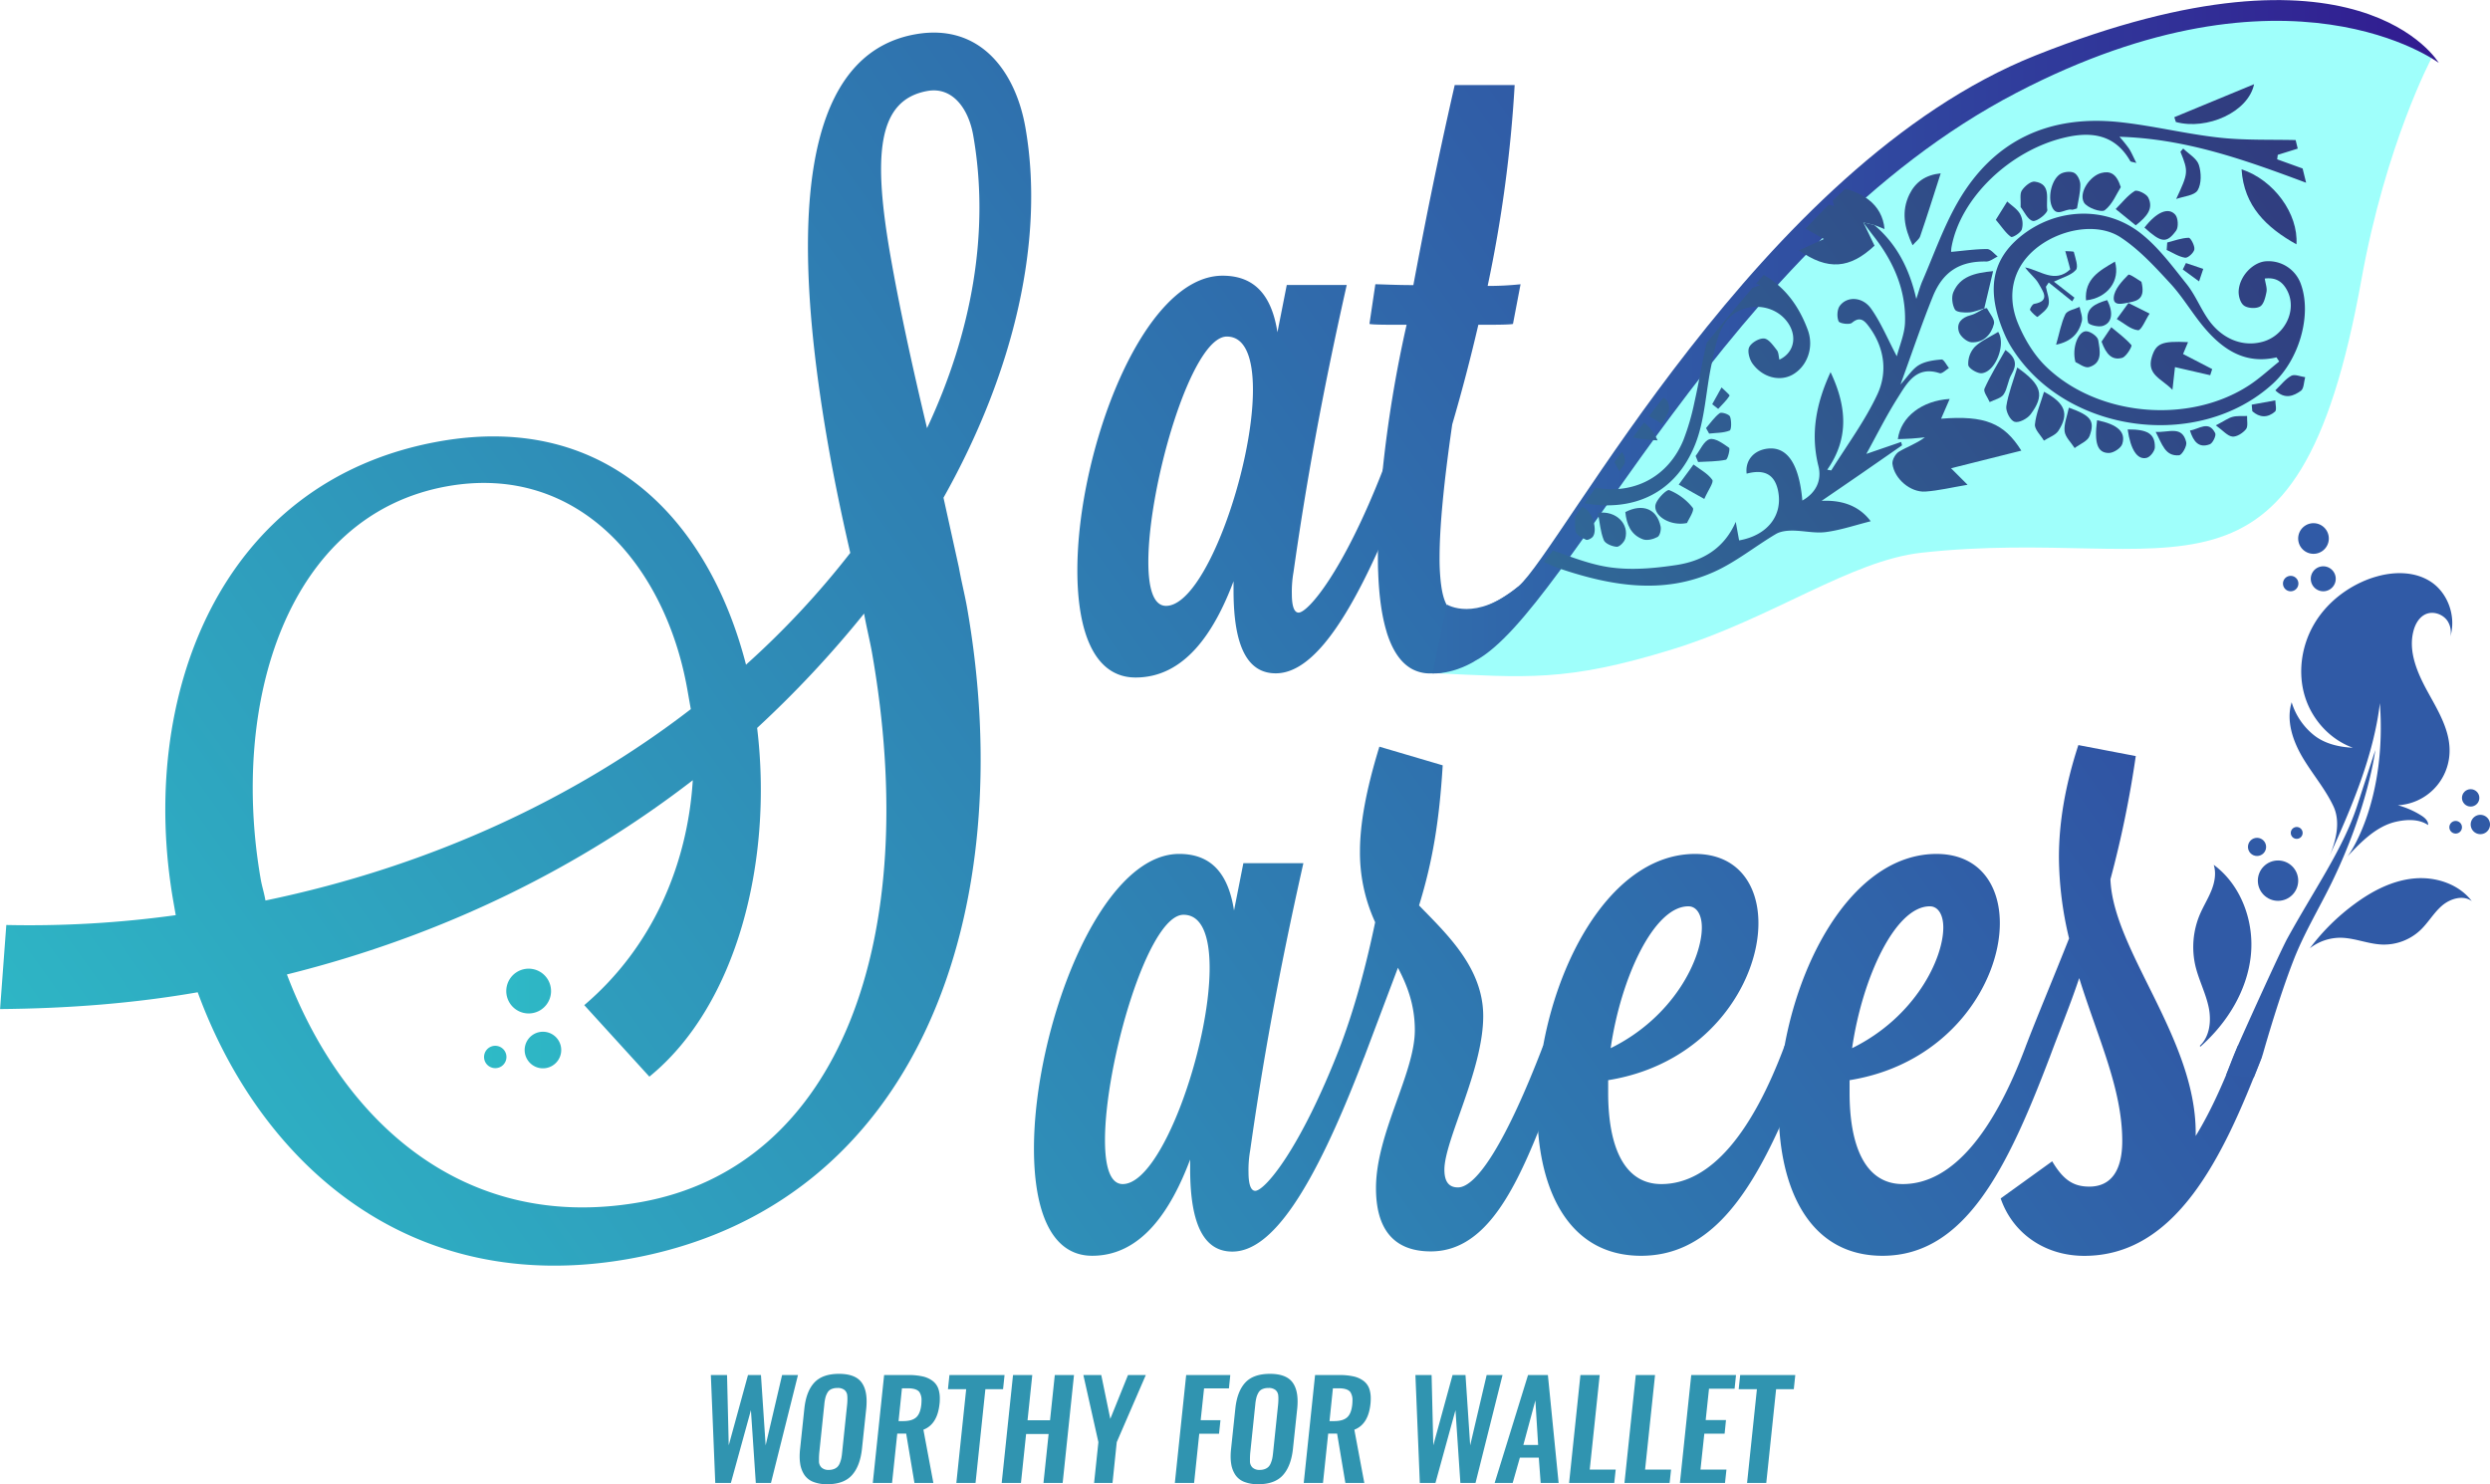
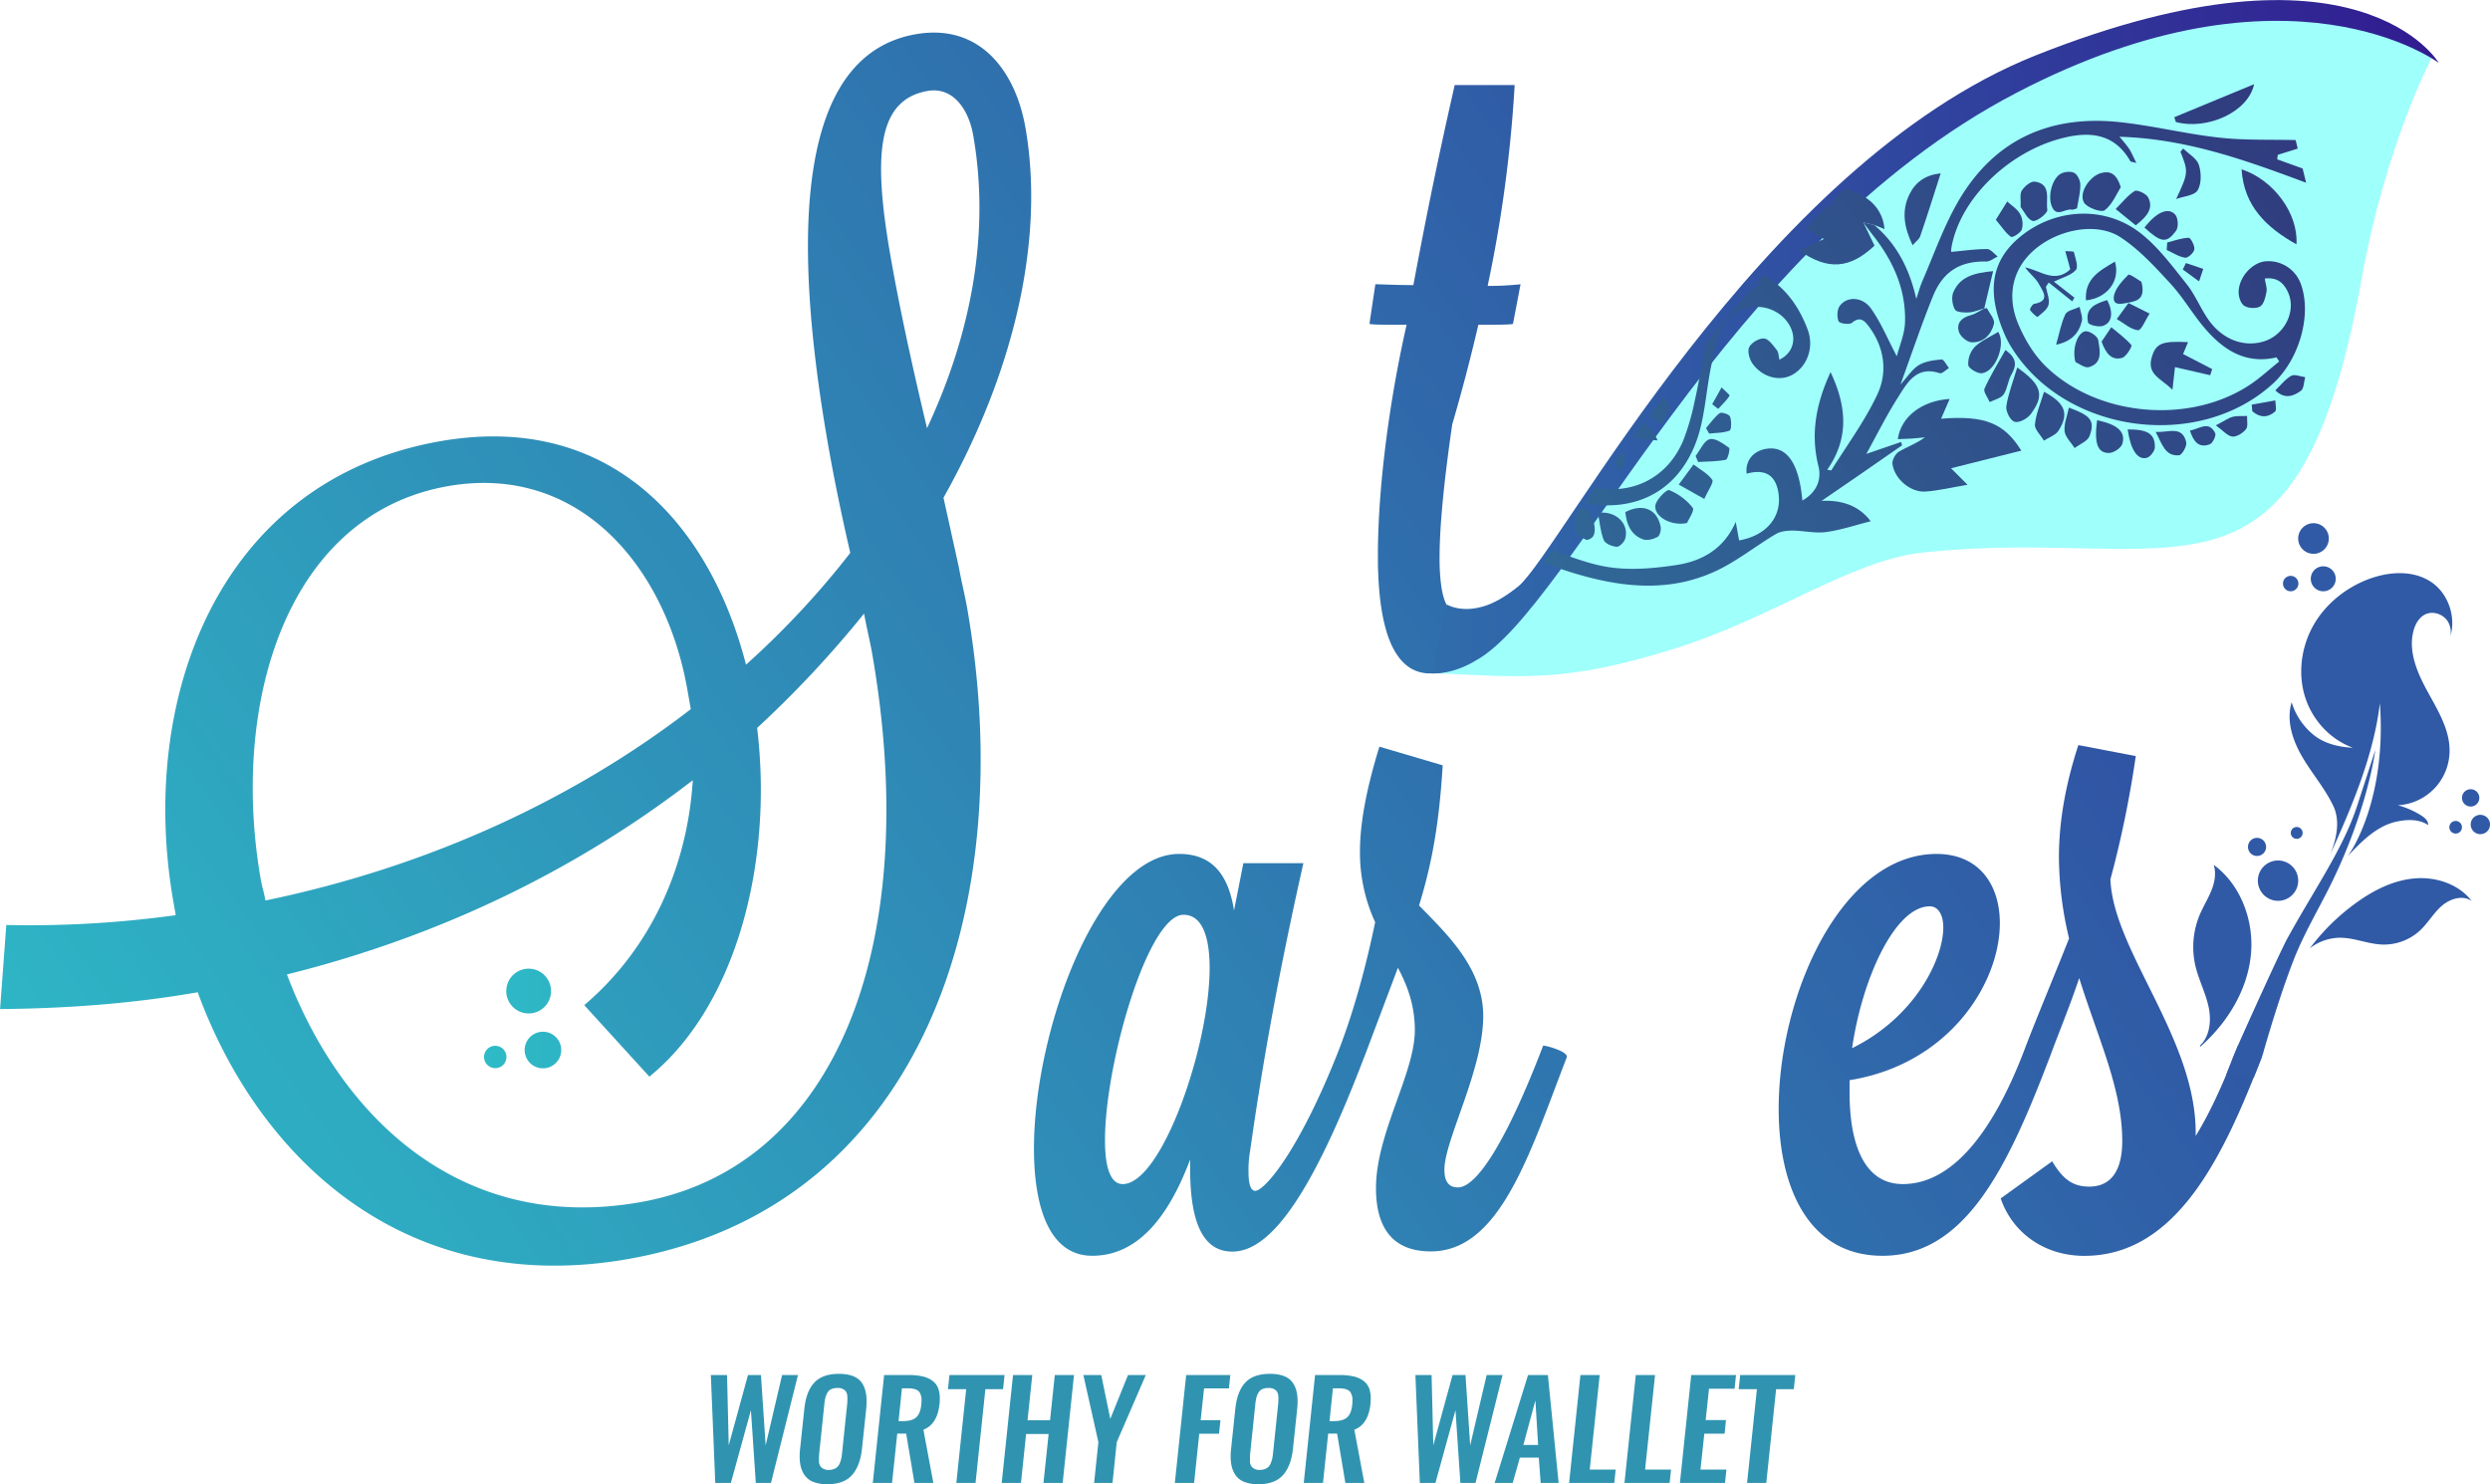
<svg xmlns="http://www.w3.org/2000/svg" xmlns:xlink="http://www.w3.org/1999/xlink" viewBox="0 0 1334.66 795.57">
  <defs>
    <style>.a{fill:none;}.b{fill:#9ffffb;}.c{fill:url(#a);}.d{fill:url(#b);}.e{fill:url(#c);}.f{fill:url(#d);}.g{fill:url(#e);}.h{fill:url(#f);}.i{clip-path:url(#g);}.j{fill:url(#h);}.k{fill:url(#i);}.l{fill:url(#j);}.m{fill:url(#k);}.n{fill:url(#l);}.o{fill:url(#m);}.p{fill:url(#n);}.q{fill:url(#o);}.r{fill:url(#p);}.s{fill:url(#q);}.t{fill:url(#r);}.u{fill:url(#s);}.v{fill:url(#t);}.w{fill:url(#u);}.x{fill:url(#v);}.y{fill:url(#w);}.z{fill:url(#x);}.aa{fill:url(#y);}.ab{fill:url(#z);}.ac{fill:url(#aa);}.ad{fill:url(#ab);}.ae{fill:url(#ac);}.af{fill:url(#ad);}.ag{fill:url(#ae);}.ah{fill:url(#af);}.ai{fill:url(#ag);}.aj{fill:url(#ah);}.ak{fill:url(#ai);}.al{fill:url(#aj);}.am{fill:url(#ak);}.an{fill:url(#al);}.ao{fill:url(#am);}.ap{fill:url(#an);}.aq{fill:url(#ao);}.ar{fill:url(#ap);}.as{fill:url(#aq);}.at{fill:url(#ar);}.au{fill:url(#as);}.av{fill:url(#at);}.aw{fill:url(#au);}.ax{fill:url(#av);}.ay{fill:url(#aw);}.az{fill:url(#ax);}.ba{fill:url(#ay);}.bb{fill:url(#az);}.bc{fill:url(#ba);}.bd{fill:url(#bb);}.be{fill:url(#bc);}.bf{fill:url(#bd);}.bg{fill:url(#be);}.bh{fill:url(#bf);}.bi{fill:url(#bg);}.bj{fill:url(#bh);}.bk{fill:url(#bi);}.bl{fill:url(#bj);}.bm{fill:url(#bk);}.bn{fill:url(#bl);}.bo{fill:url(#bm);}.bp{fill:url(#bn);}.bq{fill:url(#bo);}.br{fill:url(#bp);}.bs{fill:url(#bq);}.bt{fill:url(#br);}.bu{fill:url(#bs);}.bv{fill:url(#bt);}.bw{fill:url(#bu);}.bx{fill:url(#bv);}.by{fill:url(#bw);}.bz{fill:url(#bx);}.ca{fill:url(#by);}.cb{fill:url(#bz);}.cc{fill:url(#ca);}.cd{fill:url(#cb);}.ce{fill:url(#cc);}.cf{fill:url(#cd);}.cg{fill:url(#ce);}.ch{fill:url(#cf);}.ci{fill:url(#cg);}.cj{fill:#305aa6;}.ck{fill:url(#ch);}.cl{fill:url(#ci);}.cm{fill:url(#cj);}.cn{fill:#3094b0;}</style>
    <linearGradient id="a" x1="1691.11" y1="204.68" x2="244.37" y2="1239.71" gradientUnits="userSpaceOnUse">
      <stop offset="0" stop-color="#31188f" />
      <stop offset="1" stop-color="#2ec1c9" />
    </linearGradient>
    <linearGradient id="b" x1="1728.81" y1="257.37" x2="282.06" y2="1292.4" xlink:href="#a" />
    <linearGradient id="c" x1="1742.09" y1="275.94" x2="295.34" y2="1310.97" xlink:href="#a" />
    <linearGradient id="d" x1="1582.85" y1="612.29" x2="1583.32" y2="612.29" gradientUnits="userSpaceOnUse">
      <stop offset="0" stop-color="#af9b64" />
      <stop offset="0.58" stop-color="#dec891" />
      <stop offset="1" stop-color="#a5935c" />
    </linearGradient>
    <linearGradient id="e" x1="1614.28" y1="734.48" x2="505.17" y2="734.48" xlink:href="#a" />
    <linearGradient id="f" x1="1076.58" y1="887.04" x2="1076.58" y2="887.04" xlink:href="#d" />
    <clipPath id="g" transform="translate(-290.55 -554)">
      <path class="a" d="M1578.82,591.43s-42,28.5-34.06,100.13c13,117.2-86.87,143.26-218.1,157.86-76.21,8.48-217,61.76-268.09,60.66l21.73-24.85s34.78-21.92,44.2-38.73S1252,666,1311.45,629.43s158.68-82.58,210.12-63.58S1578.82,591.43,1578.82,591.43Z" />
    </clipPath>
    <linearGradient id="h" x1="1793.19" y1="394.27" x2="393.51" y2="1395.63" gradientUnits="userSpaceOnUse">
      <stop offset="0" stop-color="#31186b" />
      <stop offset="1" stop-color="#2ec1c9" />
    </linearGradient>
    <linearGradient id="i" x1="1827.9" y1="443.86" x2="429.49" y2="1444.31" xlink:href="#h" />
    <linearGradient id="j" x1="1755.7" y1="340.98" x2="355.33" y2="1342.83" xlink:href="#h" />
    <linearGradient id="k" x1="1825.78" y1="441.32" x2="427.48" y2="1441.69" xlink:href="#h" />
    <linearGradient id="l" x1="1749.36" y1="334.27" x2="352.26" y2="1333.78" xlink:href="#h" />
    <linearGradient id="m" x1="1824.03" y1="437.88" x2="425.04" y2="1438.75" xlink:href="#h" />
    <linearGradient id="n" x1="1763.48" y1="349.33" x2="359.31" y2="1353.91" xlink:href="#h" />
    <linearGradient id="o" x1="1789.1" y1="388.39" x2="389.64" y2="1389.59" xlink:href="#h" />
    <linearGradient id="p" x1="1793.41" y1="393.34" x2="391.98" y2="1395.96" xlink:href="#h" />
    <linearGradient id="q" x1="1827.28" y1="440.47" x2="424.92" y2="1443.75" xlink:href="#h" />
    <linearGradient id="r" x1="1727.52" y1="303.24" x2="329.34" y2="1303.53" xlink:href="#h" />
    <linearGradient id="s" x1="1757.26" y1="342.62" x2="356.42" y2="1344.81" xlink:href="#h" />
    <linearGradient id="t" x1="1790.45" y1="389.68" x2="389.75" y2="1391.77" xlink:href="#h" />
    <linearGradient id="u" x1="1837.44" y1="454.65" x2="434.85" y2="1458.09" xlink:href="#h" />
    <linearGradient id="v" x1="1791.97" y1="394.59" x2="394.36" y2="1394.48" xlink:href="#h" />
    <linearGradient id="w" x1="1784.81" y1="380.74" x2="382.42" y2="1384.05" xlink:href="#h" />
    <linearGradient id="x" x1="1722.98" y1="296.38" x2="324.35" y2="1296.99" xlink:href="#h" />
    <linearGradient id="y" x1="1819.4" y1="428.57" x2="415.93" y2="1432.65" xlink:href="#h" />
    <linearGradient id="z" x1="1811.22" y1="418.08" x2="409.3" y2="1421.05" xlink:href="#h" />
    <linearGradient id="aa" x1="1781.18" y1="375.39" x2="378.47" y2="1378.92" xlink:href="#h" />
    <linearGradient id="ab" x1="1791.04" y1="391.12" x2="391.08" y2="1392.68" xlink:href="#h" />
    <linearGradient id="ac" x1="1802.13" y1="405.61" x2="400.7" y2="1408.22" xlink:href="#h" />
    <linearGradient id="ad" x1="1731.04" y1="310.88" x2="335.57" y2="1309.23" xlink:href="#h" />
    <linearGradient id="ae" x1="1738.33" y1="319.49" x2="341.1" y2="1319.1" xlink:href="#h" />
    <linearGradient id="af" x1="1800.17" y1="404.35" x2="401.23" y2="1405.18" xlink:href="#h" />
    <linearGradient id="ag" x1="1844.84" y1="466" x2="443.59" y2="1468.49" xlink:href="#h" />
    <linearGradient id="ah" x1="1747.26" y1="330.31" x2="348.21" y2="1331.22" xlink:href="#h" />
    <linearGradient id="ai" x1="1801.49" y1="404.01" x2="398.31" y2="1407.88" xlink:href="#h" />
    <linearGradient id="aj" x1="1789.59" y1="391.25" x2="392.09" y2="1391.05" xlink:href="#h" />
    <linearGradient id="ak" x1="1721.39" y1="292.38" x2="320.84" y2="1294.37" xlink:href="#h" />
    <linearGradient id="al" x1="1787.05" y1="384.01" x2="385.52" y2="1386.7" xlink:href="#h" />
    <linearGradient id="am" x1="1852.78" y1="477.55" x2="452.05" y2="1479.66" xlink:href="#h" />
    <linearGradient id="an" x1="1809.89" y1="417.99" x2="410.85" y2="1418.89" xlink:href="#h" />
    <linearGradient id="ao" x1="1721.57" y1="289.97" x2="317.99" y2="1294.12" xlink:href="#h" />
    <linearGradient id="ap" x1="1780.27" y1="376.66" x2="381.73" y2="1377.21" xlink:href="#h" />
    <linearGradient id="aq" x1="1785.57" y1="383.96" x2="386.26" y2="1385.05" xlink:href="#h" />
    <linearGradient id="ar" x1="1860.62" y1="488.26" x2="459.36" y2="1490.75" xlink:href="#h" />
    <linearGradient id="as" x1="1780.8" y1="373.95" x2="378" y2="1377.54" xlink:href="#h" />
    <linearGradient id="at" x1="1721.5" y1="289.96" x2="317.97" y2="1294.07" xlink:href="#h" />
    <linearGradient id="au" x1="1865.71" y1="496.09" x2="465.48" y2="1497.84" xlink:href="#h" />
    <linearGradient id="av" x1="1722.57" y1="292.79" x2="320.53" y2="1295.84" xlink:href="#h" />
    <linearGradient id="aw" x1="1872.7" y1="506.92" x2="474.21" y2="1507.43" xlink:href="#h" />
    <linearGradient id="ax" x1="1743.03" y1="325.99" x2="346.45" y2="1325.14" xlink:href="#h" />
    <linearGradient id="ay" x1="1873.43" y1="507.46" x2="474.18" y2="1508.51" xlink:href="#h" />
    <linearGradient id="az" x1="1729.39" y1="305.55" x2="331.17" y2="1305.87" xlink:href="#h" />
    <linearGradient id="ba" x1="1780.59" y1="375.55" x2="379.7" y2="1377.77" xlink:href="#h" />
    <linearGradient id="bb" x1="1818.35" y1="429.85" x2="419.19" y2="1430.84" xlink:href="#h" />
    <linearGradient id="bc" x1="1869.8" y1="502.25" x2="470.23" y2="1503.53" xlink:href="#h" />
    <linearGradient id="bd" x1="1725.43" y1="298.05" x2="324.83" y2="1300.06" xlink:href="#h" />
    <linearGradient id="be" x1="1873.85" y1="508" x2="474.45" y2="1509.16" xlink:href="#h" />
    <linearGradient id="bf" x1="1736.81" y1="314.27" x2="336.44" y2="1316.13" xlink:href="#h" />
    <linearGradient id="bg" x1="1826.06" y1="442.14" x2="429.45" y2="1441.3" xlink:href="#h" />
    <linearGradient id="bh" x1="1773.25" y1="366.21" x2="373.53" y2="1367.59" xlink:href="#h" />
    <linearGradient id="bi" x1="1846.84" y1="471.45" x2="449.91" y2="1470.85" xlink:href="#h" />
    <linearGradient id="bj" x1="1804.7" y1="408.78" x2="402.42" y2="1411.99" xlink:href="#h" />
    <linearGradient id="bk" x1="1827.9" y1="441.82" x2="426.17" y2="1444.64" xlink:href="#h" />
    <linearGradient id="bl" x1="1820.14" y1="431.63" x2="419.58" y2="1433.63" xlink:href="#h" />
    <linearGradient id="bm" x1="1830.55" y1="447.68" x2="432.18" y2="1448.11" xlink:href="#h" />
    <linearGradient id="bn" x1="1813.8" y1="421.65" x2="411.53" y2="1424.86" xlink:href="#h" />
    <linearGradient id="bo" x1="1826.83" y1="442.81" x2="429.2" y2="1442.71" xlink:href="#h" />
    <linearGradient id="bp" x1="1818.88" y1="428.42" x2="416.08" y2="1432.02" xlink:href="#h" />
    <linearGradient id="bq" x1="1821.61" y1="432.82" x2="419.64" y2="1435.82" xlink:href="#h" />
    <linearGradient id="br" x1="1744.95" y1="325.79" x2="344.63" y2="1327.61" xlink:href="#h" />
    <linearGradient id="bs" x1="1745.92" y1="326.29" x2="344.65" y2="1328.79" xlink:href="#h" />
    <linearGradient id="bt" x1="1764.39" y1="354.4" x2="365.43" y2="1355.25" xlink:href="#h" />
    <linearGradient id="bu" x1="1764.31" y1="357.9" x2="369.29" y2="1355.93" xlink:href="#h" />
    <linearGradient id="bv" x1="1748.63" y1="331.75" x2="349.17" y2="1332.95" xlink:href="#h" />
    <linearGradient id="bw" x1="1756.35" y1="343.47" x2="357.83" y2="1344" xlink:href="#h" />
    <linearGradient id="bx" x1="1748.48" y1="337.45" x2="355.4" y2="1334.08" xlink:href="#h" />
    <linearGradient id="by" x1="1756.6" y1="342.93" x2="357.06" y2="1344.19" xlink:href="#h" />
    <linearGradient id="bz" x1="1764.29" y1="351.21" x2="362" y2="1354.44" xlink:href="#h" />
    <linearGradient id="ca" x1="1772.54" y1="359.46" x2="366.56" y2="1365.33" xlink:href="#h" />
    <linearGradient id="cb" x1="1753.63" y1="344.93" x2="360.59" y2="1341.54" xlink:href="#h" />
    <linearGradient id="cc" x1="1854.7" y1="460.62" x2="407.95" y2="1495.65" xlink:href="#a" />
    <linearGradient id="cd" x1="1879.77" y1="495.67" x2="433.03" y2="1530.7" xlink:href="#a" />
    <linearGradient id="ce" x1="1939.84" y1="579.63" x2="493.1" y2="1614.66" xlink:href="#a" />
    <linearGradient id="cf" x1="1983.66" y1="640.87" x2="536.91" y2="1675.91" xlink:href="#a" />
    <linearGradient id="cg" x1="2004.26" y1="669.67" x2="557.51" y2="1704.7" xlink:href="#a" />
    <linearGradient id="ch" x1="1614.28" y1="1085.23" x2="505.17" y2="1085.23" xlink:href="#a" />
    <linearGradient id="ci" x1="1614.28" y1="1120.52" x2="505.17" y2="1120.52" xlink:href="#a" />
    <linearGradient id="cj" x1="1614.28" y1="1116.81" x2="505.17" y2="1116.81" xlink:href="#a" />
  </defs>
  <title>SAT-CYAN</title>
  <path class="b" d="M1593.83,585.25s-24.39,45.76-37.54,118.62c-34.53,191.43-99.76,131.4-235.72,146.39-38.14,4.2-80.11,35.25-133.63,51.8-57.27,17.71-78.83,15-128.37,12.74l22.52-25.52s36-22.52,45.79-39.79,132.13-185.42,193.69-223,164.41-84.83,217.71-65.31S1593.83,585.25,1593.83,585.25Z" transform="translate(-290.55 -554)" />
  <path class="c" d="M804.53,858.19l-8.26-37.4c38.58-68.7,54.26-139.58,43.89-198.55-5.19-29.49-23.92-56-58.87-49.88-48.6,8.55-73.5,68.66-46.7,221q4.6,26.22,11.72,57a459.77,459.77,0,0,1-55.89,59.93c-19.55-75.94-73.4-135.71-164-119.77-119,20.94-162,138.27-142.91,246.93.38,2.19.86,4.91,1.24,7.1a571.36,571.36,0,0,1-90.82,5.27l-3.34,45.06c37.09-.33,72.07-3.1,105.93-9,33.54,91.48,113.21,163.6,230.61,143,156.71-27.56,210.25-187.28,181.73-349.46C807.57,872.28,805.78,865.28,804.53,858.19ZM430.4,1025.87c-16.72-95,13.92-196.1,100.19-211.27,69.9-12.29,116.7,42.53,128.41,109.15.67,3.82,1.25,7.09,1.83,10.37-61.47,47.4-138.9,84.1-228,102.57C432.19,1032.87,431,1029.15,430.4,1025.87Zm203.16,172.56c-95,16.71-159.82-44.51-189.22-122.1,85.22-21.18,158.08-58.2,217.55-104.12-2.78,45-21.44,89.34-58.17,120.57l34.9,38.33c46.78-38.06,66.41-115.26,57.76-186.92a572.62,572.62,0,0,0,57.33-61.31c1.24,7.1,3,14.1,4.19,20.66C785,1057.52,740.59,1179.61,633.56,1198.43ZM768.05,692.34c-9.61-54.6-7.59-84.79,19.7-89.59,13.11-2.31,21.87,9.09,24.46,23.84,9,51.33-.61,105.38-24.76,156.91Q774.67,730,768.05,692.34Z" transform="translate(-290.55 -554)" />
-   <path class="d" d="M1032.31,804.54c-.21.53-.41,1.07-.62,1.6-21.45,54.93-40.15,76.23-45.08,76.23-2.27,0-3.62-3.16-3.62-10a60.3,60.3,0,0,1,.9-11.76c6.34-44.81,14.94-93.68,28.52-153.86H980.27l-5,25.34c-3.17-20.36-12.67-30.31-29.42-30.31-43,0-77.83,94.11-77.83,157.92,0,33,9.05,57.46,31.22,57.46,26.25,0,42.09-24,52.5-51.58v5c0,31.22,8.15,44.34,22.62,44.34,16.68,0,34.24-20.34,54.76-65.7q7.63-16.85,15.84-38.37C1045,808.17,1035,804.54,1032.31,804.54ZM915.56,878.76c-6.78,0-9.49-9.51-9.49-23.54,0-41.18,23.07-120.82,42.07-120.82,10,0,14,11.77,14,28.51C962.17,805,936.38,878.76,915.56,878.76Z" transform="translate(-290.55 -554)" />
  <path class="e" d="M1074.55,881a7,7,0,0,1-3.33.94c-4.15,0-7-5-8.23-14.57-.08-.49-.11-.79-.11-.79a113.44,113.44,0,0,1-.71-13.6c0-16.74,2.27-40.28,6.79-71.5,5.43-18.55,10-36.2,14-53.39,8.14,0,16.74,0,18.56-.46l4.06-21.26a167.15,167.15,0,0,1-17.64.9,716.4,716.4,0,0,0,14.48-107.69h-32.13c-10.41,45.7-16.29,76-22.17,107.24-9.51,0-17.2-.45-20.37-.45l-3.17,21.26c1.82.46,9.51.46,19.92.46a664.06,664.06,0,0,0-12.84,78.07c-1.6,15.66-2.43,30.23-2.54,43.11,0,1,0,1.88,0,2.8,0,2.93,0,5.78.14,8.54.44,12.64,1.9,23.48,4.54,32.08l0,.1c3,9.67,7.47,16.49,13.65,19.84a20.1,20.1,0,0,0,9.69,2.34c20,0,32.84-14.58,47.4-46.58C1090.2,879.42,1080.74,882.06,1074.55,881Z" transform="translate(-290.55 -554)" />
  <path class="f" d="M1583.32,612.28l-.47,0Z" transform="translate(-290.55 -554)" />
  <path class="g" d="M1058.38,915c12.57.14,23.06-6.89,23.06-6.89,50.92-27.38,133.42-222.91,290-304.4,146.21-76.12,226.31-16,226.31-16s-42.75-73-216.12-4c-147.76,58.87-254.2,265.2-277.22,284.58s-38.29,9.75-38.29,9.75" transform="translate(-290.55 -554)" />
  <path class="h" d="M1076.58,887" transform="translate(-290.55 -554)" />
  <g class="i">
    <path class="j" d="M1295.15,674.61c12.19,10.26,18.89,23.6,22.55,39.61,1.12-3.31,2-6.72,3.41-9.91,6-13.88,11.09-28.34,18.52-41.42,19.26-33.89,49.39-47.5,87.32-43.4,17.78,1.92,35.3,6.31,53.08,8.27,13.54,1.5,27.31,1,41,1.32l1.12,4.58L1511.45,637l-.31,2.4,13.63,4.92,1.88,7.63c-31.93-11.89-63.91-23.58-100.05-24.64a78,78,0,0,1,5.06,6.26c1.34,2.07,2.29,4.39,4,7.79-2.12-.6-3-.58-3.26-1-7.94-13.88-20.13-16-34.34-12.81-29.8,6.63-56.82,32.52-61.51,59.07a15.52,15.52,0,0,0-.17,2.4c6.62-.6,12.94-1.52,19.26-1.52,1.91,0,3.81,2.57,5.71,4-2.07.94-4.16,2.72-6.22,2.68-13.77-.25-23,5.11-28.53,18.67-6.07,15-11.19,30.29-17.38,47.26,4-4.41,6.41-8.35,9.88-10.41s8-2.66,12.13-3c1.22-.09,2.66,3,4,4.58-1.67,1-3.73,3.16-5,2.76-12.59-4.13-17.47,5.3-22.53,13.27-6.13,9.66-11.25,20-16.78,30l18.64-6.41c.17.6.34,1.21.52,1.81q-11.13,7.72-22.24,15.43c-7.34,5.06-14.7,10.09-20.9,14.34,8.81-.43,19.22,1.39,26.32,10.93-8.25,2.07-16,4.73-24,5.79-5.86.79-12-.77-18-.78-3,0-6.36.38-8.83,1.84-11.16,6.62-21.46,15.05-33.18,20.3-27.3,12.25-55,7.48-82.12-1.57-7.21-2.41-13.89-6.43-20.81-9.71.26-1.2.51-2.4.77-3.61,2.62.22,5.37,0,7.82.73,12.63,3.88,24.94,9.62,37.83,11.59,11.77,1.8,24.29.69,36.19-1.09,13.78-2.07,25.6-8.51,32-23.16q.9,5,1.8,9.93c15.25-2.67,23.61-13.49,20.86-26.69-1.81-8.66-7.32-11.64-16.82-9.08-.88-7,3.72-12.5,11.16-13.41,10.54-1.28,17,8.11,18.7,27.83,7.47-4.23,10.47-11,8.63-18.4-4.38-17.48-1.23-33.69,6.49-50.44,8.51,18,10.19,35.22-1.79,52.31,1.31.19,2.1.45,2.21.29,8.4-13.49,18-26.39,24.69-40.72,5.59-12,3.78-25.23-4.64-36.44-2.22-2.95-4.64-5.59-9-1.88-1.35,1.15-6.68.35-7.15-.81-1-2.35-.83-6.29.62-8.27,3.86-5.27,12.23-5,16.82,1.54,5.27,7.47,8.83,16.16,13.75,25.49,1.49-5.81,4.19-11.92,4.4-18.11.58-17.49-6.18-32.65-16.77-46.22-1.92-2.45-3.76-5-5.65-7.44C1291.24,673.7,1293.19,674.15,1295.15,674.61Z" transform="translate(-290.55 -554)" />
    <path class="k" d="M1504.48,703.31c.41,2.76,1.33,5.1.92,7.18-.55,2.81-1.44,6.62-3.44,7.79-2.18,1.27-6.55,1-8.6-.47s-3.07-5.36-2.86-8.07c.58-7.78,7.48-14.91,14.16-15.65A18.45,18.45,0,0,1,1524,706.75c5.7,16.46-1.13,40.16-15.27,53-39.91,36.34-111.08,26.58-139.79-19.18a52.93,52.93,0,0,1-3.38-6.18c-10.51-23.48-8-40.38,7.73-53.4,18.81-15.53,45.71-17,64.92-1.77,9.38,7.44,16.81,17.56,24.4,27.06,4.51,5.65,7.28,12.68,11.4,18.69,7.45,10.85,18.88,15.29,29.68,12.12,11.49-3.37,18-16.52,13.1-26.79C1514.49,705.57,1511.05,702.5,1504.48,703.31Zm7.75,44.46-1.46-2.22c-16.41,3.84-28.35-3.85-38.32-15.47-6.61-7.7-11.75-16.74-18.62-24.18-8.21-8.9-16.66-18.16-26.65-24.7-12.92-8.44-33.77-4.2-46.46,6.94-11.1,9.74-14.83,24.05-8.42,39.42,3.44,8.24,8.42,16.56,14.73,22.73,27.69,27.05,77,31.33,109.21,10.13C1501.9,756.71,1506.92,752,1512.23,747.77Z" transform="translate(-290.55 -554)" />
    <path class="l" d="M1135.29,823.2c-25.52-15.53-32.18-43.06-17.94-74.17,18.9-41.3,65.94-64.22,107.26-52.32,17.71,5.1,28.69,17.28,34.92,34.12,3.48,9.42-.35,19.6-8.15,24-6.74,3.79-15.89,1.64-21.39-5.82-1.71-2.31-2.92-6.69-1.86-8.91,1.16-2.42,5.34-4.88,8-4.65,2.46.22,4.86,3.75,6.81,6.2,1,1.24.94,3.32,1.38,5.14,8.64-4.1,9.84-14,3.15-21.58-8.7-9.85-25.94-8.92-33,2.88-3.72,6.21-5,14.08-6.56,21.38-3.06,14.23-3.43,29.45-8.72,42.72-10.35,25.93-32.76,36.51-60,31.47-1.27-.24-2.57-.3-3.85-.44Zm98.77-116.26c-3.4-1.32-4.73-2-6.14-2.37-40.12-11-79.21,5.42-101.3,42.5a59.82,59.82,0,0,0-8.39,35.31c1.12,17,12,30.11,27.22,33,20.82,3.94,39.28-5.76,47.41-25.47a126.29,126.29,0,0,0,5.91-20.26c2.45-10.7,4.1-21.58,6.66-32.25C1208.94,722.79,1216.83,711.78,1234.06,706.94Z" transform="translate(-290.55 -554)" />
    <path class="m" d="M1374,795.55,1336.33,805l8.85,8.85c-8.52,1.43-15.51,3.14-22.57,3.64-8,.55-16.62-6.77-17.69-14.79-.28-2.07,1.59-5.45,3.46-6.58,4.37-2.63,9.33-4.26,13.92-7.7-2.32.22-4.63.49-7,.65s-4.88.21-7.49.32c1.59-12,13-20.66,27.79-21.55-1.55,3.57-3,6.93-4.61,10.6C1354.5,776.55,1364.82,780.84,1374,795.55Z" transform="translate(-290.55 -554)" />
    <path class="n" d="M1295.15,674.61c-2-.46-3.91-.91-5.85-1.38q3,6.21,6,12.45c-13.15,12.36-25,13.48-40.48,2.51l13.33-6.07c-4.29-2.37-8.14-4.87-12.27-6.68s-8.62-2.94-13.94-4.7c9.34-9.61,19.94-9.47,31.69-6.31l-2.69-10.93c18,2.19,28.53,10.11,29.74,23.28Z" transform="translate(-290.55 -554)" />
    <path class="o" d="M1492.05,644.76c17.2,5.63,30.51,23.81,29.41,40.2C1505.54,676.1,1493.28,664.52,1492.05,644.76Z" transform="translate(-290.55 -554)" />
    <path class="p" d="M1330.78,646.92c-3.77,11.74-7.24,22.79-11,33.75-.52,1.55-2.23,2.69-4.06,4.8-4.48-9.43-6.11-18.21-1.71-27.27C1317.28,651.54,1322.69,647.74,1330.78,646.92Z" transform="translate(-290.55 -554)" />
    <path class="q" d="M1456,616.82l42.75-17.68c-3.07,14.94-25.25,24.79-41.92,20.25Z" transform="translate(-290.55 -554)" />
    <path class="r" d="M1354.29,719.24c-2.74.79-5.45,2-8.23,2.22-2.62.16-6.78,0-7.65-1.52-1.45-2.53-2-6.79-.82-9.41,3.53-8.12,10.91-10.25,21.28-11.19-1.79,7.56-3.28,13.84-4.77,20.11Z" transform="translate(-290.55 -554)" />
    <path class="s" d="M1371.81,751c13.24,9.25,14.76,14.91,7.16,25.08-1.78,2.38-6.31,4.76-8.63,4s-4.79-5.67-4.39-8.33C1367,765,1369.56,758.54,1371.81,751Z" transform="translate(-290.55 -554)" />
    <path class="t" d="M1108.69,763.37c-5.12-5.31-10.12-9.52-13.75-14.71-1.59-2.28-.4-6.55-.48-9.91,3.32,0,7.31-1.28,9.85.13C1115.34,745,1115.87,748.41,1108.69,763.37Z" transform="translate(-290.55 -554)" />
    <path class="u" d="M1109.93,799.48c1,1.8,2,3.58,2.89,5.39,1.54,3,3,6,4.52,9-7.82,4.67-16.67,4.7-21.49-.38-1.79-1.89-3.59-5.17-3.16-7.37s3.52-4.28,5.88-5c3.62-1.16,7.62-1.14,11.46-1.62Z" transform="translate(-290.55 -554)" />
    <path class="v" d="M1427.31,654.31c-2.19,3.41-4.42,9.18-8.6,12.38-1.82,1.4-9.59-1.34-11.16-4.18-2.92-5.25,3.21-14.2,9.27-15.77C1421.61,645.49,1425,647,1427.31,654.31Z" transform="translate(-290.55 -554)" />
    <path class="w" d="M1386.17,764c11.45,6.15,13.53,11.83,7.74,20.86-1.57,2.45-5.15,3.58-7.81,5.32-1.71-2.91-5.08-6-4.81-8.7C1381.87,775.71,1384.34,770.11,1386.17,764Z" transform="translate(-290.55 -554)" />
    <path class="x" d="M1194.82,834.33c-8.54,1.83-17.45-3.38-17-9.15.22-3.16,6.09-9,7.45-8.46a30.78,30.78,0,0,1,12.62,9.49C1198.91,827.58,1195.56,832.49,1194.82,834.33Z" transform="translate(-290.55 -554)" />
    <path class="y" d="M1403.83,665.72c-1.31.33-2.11.8-2.79.66-3.56-.76-8.18,4.5-10.72-1.78-2.28-5.63.23-15.12,5-17.57,2-1,5.32-1.33,7.11-.31s3.18,4.12,3.19,6.31C1405.68,657.11,1404.55,661.2,1403.83,665.72Z" transform="translate(-290.55 -554)" />
    <path class="z" d="M1115.39,746.1c-4.47-5.21-8.89-9.47-12.07-14.52-1.13-1.79-.18-6.89,1.45-8,1.85-1.22,6.09-.49,8.3.94C1121.34,729.9,1122.1,735.84,1115.39,746.1Z" transform="translate(-290.55 -554)" />
    <path class="aa" d="M1365.5,741.59c5.85,4.25,6.18,8,3.28,13-2,3.32-2.15,7.74-4.29,10.86-1.43,2.09-4.9,2.76-7.46,4.07-1-2.44-3.53-5.56-2.79-7.19C1357.38,755.31,1361.48,748.77,1365.5,741.59Z" transform="translate(-290.55 -554)" />
    <path class="ab" d="M1361.58,731.91c4.19,6.28-1.11,21.1-8.66,22.14-2.36.32-7.14-2.55-7.36-4.39A13.13,13.13,0,0,1,1349,740C1352.34,736.7,1357,734.73,1361.58,731.91Z" transform="translate(-290.55 -554)" />
    <path class="ac" d="M1373.63,665c.17-3.87-.57-7,.63-8.87,1.46-2.25,4.78-5.07,6.91-4.78,9.2,1.25,5.85,9.7,6.76,15.14.28,1.67-5.56,6.43-7.76,5.94C1377.39,671.81,1375.46,667.27,1373.63,665Z" transform="translate(-290.55 -554)" />
    <path class="ad" d="M1161.74,828.48c9.38-4.81,17-1.63,18.92,7.77.35,1.76-.41,4.9-1.63,5.56-2.25,1.22-5.6,2.1-7.83,1.28C1164.66,840.68,1162.38,835,1161.74,828.48Z" transform="translate(-290.55 -554)" />
    <path class="ae" d="M1354.1,719.45c.5-.09,1.39-.37,1.46-.23,1.42,2.77,4.35,6,3.78,8.32-1.43,5.83-5.72,10.3-12.13,9.92-2.42-.15-6-3.23-6.69-5.67-1.41-4.67,1.51-7.58,6.3-8.83,2.63-.69,5-2.44,7.46-3.71Z" transform="translate(-290.55 -554)" />
    <path class="af" d="M1107.4,773.62c-5.11-2.59-10.05-4.37-14.07-7.39-2.83-2.12-4.64-5.8-6.36-9.08-.35-.68,2-3.95,2.6-3.81,3.25.82,7.5,1.43,9.25,3.76C1102.46,761.94,1112.63,763.69,1107.4,773.62Z" transform="translate(-290.55 -554)" />
    <path class="ag" d="M1107.75,784.5c-5.21-.51-9.59-.49-13.73-1.49-2.61-.62-5.82-2.21-7-4.35-1.07-2-.7-6.47.76-7.64,1.9-1.51,6.36-2.1,8.24-.85C1101.19,773.63,1110.1,774.76,1107.75,784.5Z" transform="translate(-290.55 -554)" />
    <path class="ah" d="M1435.32,674.79l-10.75-8.74c3.34-3.33,6.32-7.24,10.21-9.67,1.3-.81,6.23,1.47,7.23,3.48C1445,665.81,1441.3,670.1,1435.32,674.79Z" transform="translate(-290.55 -554)" />
    <path class="ai" d="M1399.48,772.51c11.76,4.22,14.1,7,11.1,15.18-1,2.77-5.23,4.35-8,6.48-1.9-3-5-5.8-5.39-9C1396.75,781.3,1398.55,777.12,1399.48,772.51Z" transform="translate(-290.55 -554)" />
    <path class="aj" d="M1110,799.44c-4.28-.28-8.6-1.06-12.83-.7-5.35.46-8.11-2-8.16-6.8s3.14-7.37,8.15-7.09c8.76.48,12.7,5,12.69,14.63A.59.59,0,0,0,1110,799.44Z" transform="translate(-290.55 -554)" />
    <path class="ak" d="M1457,660.66c6.55-14,6.62-14.57,2.28-25.33l1.49-1.71c2.91,2.87,7.25,5.27,8.38,8.73,1.36,4.18,1.47,10.16-.64,13.66C1466.78,658.86,1461,659.21,1457,660.66Z" transform="translate(-290.55 -554)" />
    <path class="al" d="M1204.06,821.45l-13.7-7.69,7.92-10.78c3.48,2.66,7.65,4.8,10.07,8.22C1209.27,812.51,1206.15,816.71,1204.06,821.45Z" transform="translate(-290.55 -554)" />
    <path class="am" d="M1123.21,732.27c-2.51-3.18-6-6-7.21-9.64-1-2.88.86-6.71,1.44-10.11,3.16.76,7.36.48,9.28,2.46C1132.67,721.1,1131.69,724.75,1123.21,732.27Z" transform="translate(-290.55 -554)" />
    <path class="an" d="M1147.06,828.91c9.84-1.38,16.87,6.08,14.62,13.84-.53,1.84-3.1,4.44-4.57,4.34-2.47-.17-6.17-1.68-6.93-3.6C1148.38,839,1148,833.85,1147.06,828.91Z" transform="translate(-290.55 -554)" />
    <path class="ao" d="M1414.6,779.25c11,2.24,15.56,6.33,13.5,12.75-.73,2.24-4.71,4.82-7.2,4.81C1414.75,796.79,1413,791.5,1414.6,779.25Z" transform="translate(-290.55 -554)" />
    <path class="ap" d="M1440,676c6.43-8.33,12.83-11.16,16.54-6.89,1.52,1.76,1.79,6.68.43,8.52C1451.84,684.63,1449,684.16,1440,676Z" transform="translate(-290.55 -554)" />
    <path class="aq" d="M1133.63,720.28c-6.72-10-7.41-15.07-1.91-17.84,2.19-1.11,6.89-.48,8.51,1.22C1144.57,708.25,1142.32,713.38,1133.63,720.28Z" transform="translate(-290.55 -554)" />
    <path class="ar" d="M1360.32,671.82l6.12-9.82c2.36,2.21,5.37,4,6.9,6.74a11.12,11.12,0,0,1,.92,8.23c-.67,1.9-5,4.51-5.78,4C1365.69,679,1363.72,675.84,1360.32,671.82Z" transform="translate(-290.55 -554)" />
    <path class="as" d="M1199.41,798.42c2.46-3.16,4.44-8.14,7.52-9,2.93-.8,7.26,2.39,10.42,4.61.67.47-.68,6.2-1.73,6.41-4.84,1-9.9.9-14.88,1.2C1200.29,800.58,1199.85,799.5,1199.41,798.42Z" transform="translate(-290.55 -554)" />
    <path class="at" d="M1431,784.19c10.68-.09,14.68,2.35,14.57,9.55,0,2-2.47,5.2-4.35,5.67C1436.2,800.68,1432.57,795.09,1431,784.19Z" transform="translate(-290.55 -554)" />
    <path class="au" d="M1135.26,823.2a30.3,30.3,0,0,0,4.35,3c4.19,1.95,7.4,11.52,4.78,15.38-.7,1-2.9,2.13-3.7,1.73-2.18-1.08-5.44-2.77-5.65-4.53-.6-5.12.09-10.39.26-15.61Z" transform="translate(-290.55 -554)" />
    <path class="av" d="M1145.36,710.39c-.77-4.16-2.16-7.14-1.6-9.69.76-3.45,2.8-6.72,4.85-9.66.3-.44,5.36,1.29,5.37,2a35.48,35.48,0,0,1-1.65,12.17C1151.6,707.22,1148.39,708.26,1145.36,710.39Z" transform="translate(-290.55 -554)" />
    <path class="aw" d="M1446,785.5c7,.48,14.19-3.6,16.39,5.53.48,2-2.21,6.79-3.78,7C1451.06,798.74,1449.51,792.07,1446,785.5Z" transform="translate(-290.55 -554)" />
    <path class="ax" d="M1157.72,702.29c.65-5.5.45-9.06,1.64-12.07a10.38,10.38,0,0,1,5.54-5.4c1.24-.46,5,1.93,5.12,3.32.32,2.75-.25,6.41-2,8.37C1166.05,698.84,1162.45,699.78,1157.72,702.29Z" transform="translate(-290.55 -554)" />
    <path class="ay" d="M1478.26,782c4.52-2.34,6.66-3.94,9-4.56s5.15-.34,7.75-.45c-.13,2.41.63,5.55-.59,7.07-1.66,2.07-5,4.21-7.31,3.95C1484.51,787.74,1482.15,784.82,1478.26,782Z" transform="translate(-290.55 -554)" />
    <path class="az" d="M1223.42,692.77c2.78-6.68,7.6-7.67,12.43-6.47,2.22.55,3.75,3.93,5.58,6-2.43,1.46-4.89,4.13-7.3,4.08C1230.77,696.35,1227.45,694.25,1223.42,692.77Z" transform="translate(-290.55 -554)" />
    <path class="ba" d="M1510.14,763.22c3-2.83,5.38-6.05,8.57-7.8,1.81-1,4.91.43,7.43.76-.71,2.51-.64,6.12-2.29,7.29C1520,766.25,1515.25,768.27,1510.14,763.22Z" transform="translate(-290.55 -554)" />
    <path class="bb" d="M1188.3,688.45c2.09-2.75,3.67-6.71,6.42-7.88,2.17-.93,6.51.79,8.56,2.74,3,2.91,2.41,6.28-2.51,6.94-3.48.46-7,.4-10.53.57Z" transform="translate(-290.55 -554)" />
    <path class="bc" d="M1205,783.47c2.38-2.73,4.46-5.86,7.3-8,1-.74,5.11.6,5.57,1.84.84,2.28.77,7.08-.22,7.48-3.37,1.34-7.31,1.2-11,1.62Z" transform="translate(-290.55 -554)" />
    <path class="bd" d="M1452.2,684c3.84-1,7.67-2.44,11.54-2.55,1,0,3.28,4.22,3,6.21-.26,1.81-3.45,4.72-4.94,4.49-3.43-.53-6.61-2.67-9.89-4.17Z" transform="translate(-290.55 -554)" />
    <path class="be" d="M1464.38,784.76c4.94-.71,10-5.63,13.54,1.43.63,1.26-1.31,5.36-2.88,5.95C1469,794.42,1466.2,790.52,1464.38,784.76Z" transform="translate(-290.55 -554)" />
    <path class="bf" d="M1174.25,694.23c-.53-6.49.75-10.8,6.55-11.38,1.63-.16,5.11,2.75,5.07,4.15C1185.62,694.19,1179.51,692.67,1174.25,694.23Z" transform="translate(-290.55 -554)" />
    <path class="bg" d="M1497.48,770.92l12.66-2.31c0,2,.86,5.09-.14,6-4,3.49-8.33,3.28-12.19-.18Z" transform="translate(-290.55 -554)" />
    <path class="bh" d="M1208.43,688.6c2-5.54,6.37-6.68,11.5-5,1,.34,1.3,3.26,1.92,5l-12.54,3.14Z" transform="translate(-290.55 -554)" />
    <path class="bi" d="M1462.23,695l9.28,3.14-2.24,6.69-8.73-6.38C1461.1,697.3,1461.66,696.15,1462.23,695Z" transform="translate(-290.55 -554)" />
    <path class="bj" d="M1208.31,770.68q2.49-4.5,5-9c1.51,1.53,4.54,4,4.29,4.44-1.63,2.61-4,4.76-6.09,7.06Z" transform="translate(-290.55 -554)" />
    <path class="bk" d="M1463.36,737.4c-1,2.39-1.93,4.61-2.67,6.36l15.61,8.08-1.06,3.28-18.88-4.34c-.3,2.7-.74,6.62-1.36,12.16-5.75-5.93-13.88-8-11.1-17.41C1446.13,738,1449.26,736.69,1463.36,737.4Z" transform="translate(-290.55 -554)" />
    <path class="bl" d="M1387.17,707.71c.57,3.22,2.13,6.68,1.43,9.6-.61,2.57-3.62,4.67-5.92,6.56-.25.21-3-2.14-4-3.69-.3-.46,1.2-3.1,2.13-3.27,9.16-1.61,4.53-7,2.56-10.73-1.7-3.17-5-5.48-7.34-8.84,8.08,1.54,15.8,8.82,24.17,1.06-.21-.87-.37-1.59-.56-2.3l-2.07-7.48c1.6.14,4.45,0,4.58.47.82,3.21,2.55,8,1.1,9.59-2.64,3-7.3,4.07-11.79,6.29,3.65,2.85,7.34,5.71,11,8.57l-1.18,2-12.59-10.1Z" transform="translate(-290.55 -554)" />
    <path class="bm" d="M1403,748.06c-2.07-7.76,1.6-16.68,5.82-16.5,2.29.09,6.07,2.77,6.39,4.75.88,5.38,2.55,12.25-4.88,14.46C1408,751.47,1404.6,748.7,1403,748.06Z" transform="translate(-290.55 -554)" />
    <path class="bn" d="M1438.37,705.05c2.17,8.74-1.72,10.16-6.47,11.05-3.51.66-8.76,2.2-8.35-2.75.36-4.31,4.42-8.69,7.8-12.06C1432,700.61,1437,704.28,1438.37,705.05Z" transform="translate(-290.55 -554)" />
    <path class="bo" d="M1417,737.12l5.22-7.72c3.71,3.12,7.69,6,10.81,9.62.46.54-2.75,6.19-5,6.8C1422.57,747.33,1419.43,743.84,1417,737.12Z" transform="translate(-290.55 -554)" />
    <path class="bp" d="M1408.66,715c-.9-11.66,7.46-16,15.52-20.78C1427.15,704.4,1420.24,713.75,1408.66,715Z" transform="translate(-290.55 -554)" />
    <path class="bq" d="M1431.41,716.43l11.34,5.66c-2.09,3.16-4.46,9.11-6.2,8.92-4-.41-7.61-3.84-11.39-6Z" transform="translate(-290.55 -554)" />
    <path class="br" d="M1392.63,738.78c1.79-6.19,2.71-11.65,5-16.39,1-2,5-2.63,7.6-3.88.45,2.58,1.76,5.39,1.18,7.71C1404.85,732.66,1400.8,737.06,1392.63,738.78Z" transform="translate(-290.55 -554)" />
    <path class="bs" d="M1420,714.86c3.51,6.63,2.67,12.35-2.47,13.88-2.32.69-7.44-.6-7.74-1.84C1408,719.28,1413.53,716.78,1420,714.86Z" transform="translate(-290.55 -554)" />
    <path class="bt" d="M1194.18,735.65c-12.7,7.05-15.22,7.14-20.77,1-6.07-6.69,0-11.74,2.32-19.46l6.26,9.9,14.4-11.91,2.36,2.23-9.45,14Z" transform="translate(-290.55 -554)" />
    <path class="bu" d="M1153.05,759.24c-.75,1-1.91,4.12-4.08,5.25-3.31,1.74-10.75-3.88-11-8.8-.15-2.84,1.66-7.16,3.92-8.43C1145.92,745,1150.92,750,1153.05,759.24Z" transform="translate(-290.55 -554)" />
    <path class="bv" d="M1173.76,767.08c6.08-.49,10.9-1.22,11.44,5.17.24,2.87-2.31,6-3.6,9l-12-6.87Z" transform="translate(-290.55 -554)" />
    <path class="bw" d="M1179.06,790.06c-15.16-.87-17.67-2.07-22.85-10.58C1165.4,775.11,1173.71,778.75,1179.06,790.06Z" transform="translate(-290.55 -554)" />
    <path class="bx" d="M1151.51,755c3.54-5,5.3-8.86,8.26-11,1-.75,7.39,3,7.22,4-.78,4.3-3,8.34-4.75,12.48Z" transform="translate(-290.55 -554)" />
    <path class="by" d="M1174,767.75l-7.78-4.28c2.33-3.73,4-8.32,7.33-10.7,1.19-.86,6.16,3.59,9.4,5.62Z" transform="translate(-290.55 -554)" />
    <path class="bz" d="M1132.3,765.49c7.94-2.17,13.07.31,17.15,4.92,1.44,1.63,1.51,4.49,2.21,6.79-2.83.1-6.54,1.38-8.32,0C1139.39,774.29,1136.39,770,1132.3,765.49Z" transform="translate(-290.55 -554)" />
    <path class="ca" d="M1165.76,774c-6.53,1-12.48,1.66-13.46-6.24-.15-1.2,4.36-4.36,6.56-4.21C1164.55,764,1167.34,767.56,1165.76,774Z" transform="translate(-290.55 -554)" />
    <path class="cb" d="M1151.06,783.87,1137,809.08l-3.17-1.84,14.79-24.62Z" transform="translate(-290.55 -554)" />
    <path class="cc" d="M1153.05,794.74c4.1-.56,8.39.2,8.52,6.63,0,1.74-2,3.52-3,5.28-.88-1.6-1.85-3.15-2.6-4.8C1154.91,799.57,1154.05,797.22,1153.05,794.74Z" transform="translate(-290.55 -554)" />
    <path class="cd" d="M1141.29,791.54c-4.53-1.5-6.71-2.28-8.94-2.92-1.45-.42-3.51-.16-4.28-1.08-.61-.73-.17-3.4.69-4.09,1.2-1,4-1.8,4.76-1.12C1136,784.5,1137.91,787.38,1141.29,791.54Z" transform="translate(-290.55 -554)" />
  </g>
  <path class="ce" d="M1009.08,1114.48c-21.72,56.11-40.73,77.83-45.7,77.83-2.26,0-3.62-3.16-3.62-10a59.75,59.75,0,0,1,.91-11.76c6.33-44.8,14.93-93.67,28.5-153.85H957l-5,25.34c-3.16-20.37-12.66-30.32-29.41-30.32-43,0-77.83,94.13-77.83,157.93,0,33,9,57.47,31.22,57.47,26.25,0,42.09-24,52.5-51.59v5c0,31.23,8.14,44.35,22.62,44.35,20.82,0,43-31.67,70.59-104.07v0C1021.71,1118.08,1011.79,1114.48,1009.08,1114.48Zm-116.74,74.21c-6.79,0-9.51-9.5-9.51-23.53,0-41.17,23.08-120.82,42.09-120.82,10,0,14,11.76,14,28.51C938.94,1114.93,913.15,1188.69,892.34,1188.69Z" transform="translate(-290.55 -554)" />
  <path class="cf" d="M1117.7,1114.48h0c-19.91,52-35.75,76-45.7,76-4.53,0-7.24-2.71-7.24-9.5,0-15.84,20.81-53.4,20.81-82.36,0-25.79-19.46-43.89-34.39-59.28,7.24-23.52,10.86-45.25,12.67-75.11l-33.94-10c-7.24,23.53-10.41,41.63-10.41,56.11a89.33,89.33,0,0,0,8.15,38c-4.53,21.72-10.41,44.34-18.55,66.06v.45c0,3.62,12.66,5.89,12.66,5.89v0l18.09-48c5,9.5,9.06,19.91,9.06,33.49,0,23.07-20.82,55.2-20.82,84.62,0,20.36,8.15,33.93,29.41,33.93,27.33,0,43.13-28.48,57.51-64.08,5.14-12.74,10.1-26.4,15.35-40v-.46C1130.35,1117.66,1120,1114.5,1117.7,1114.48Z" transform="translate(-290.55 -554)" />
-   <path class="cg" d="M1247.12,1114.48h0c-17.2,46.16-39.37,74.21-66.08,74.21-20.81,0-28.5-21.72-28.5-48.87V1133c53.4-8.59,80.54-52,80.54-84.16,0-20.82-11.31-37.11-33.94-37.11-41.58,0-71.88,50.57-81.42,102.72a189.49,189.49,0,0,0-3.19,33.94c0,4.2.16,8.34.49,12.39,3,36.94,19.69,66.35,55.17,66.35,34.37,0,55.69-28.28,74.08-68.59,5.34-11.7,10.42-24.42,15.51-37.75C1259.76,1118.11,1249.86,1114.5,1247.12,1114.48Zm-51.61-74.67c4.52,0,7.24,4.53,7.24,11.32,0,16.74-14.94,48-48.87,64.71C1159.31,1078.28,1177,1039.81,1195.51,1039.81Z" transform="translate(-290.55 -554)" />
  <path class="ch" d="M1376.51,1114.48c-17.2,46.16-39.37,74.21-66.07,74.21-20.81,0-28.5-21.72-28.5-48.87V1133c53.39-8.59,80.54-52,80.54-84.16,0-20.82-11.31-37.11-33.94-37.11-41.58,0-71.89,50.57-81.42,102.72a188.58,188.58,0,0,0-3.19,33.94c0,3.43.1,6.82.32,10.15,2.45,38,19.14,68.59,55.34,68.59,44.34,0,67-47.07,89.59-106.34C1389.18,1118.1,1379.22,1114.48,1376.51,1114.48Zm-51.59-74.67c4.53,0,7.25,4.53,7.25,11.32,0,16.74-14.94,48-48.88,64.71C1288.72,1078.28,1306.37,1039.81,1324.92,1039.81Z" transform="translate(-290.55 -554)" />
  <path class="ci" d="M1490.09,1114.48c-6.79,17.65-14,34.39-22.63,48.42v-1.81c0-50.69-44.34-97.74-45.7-135.76a566,566,0,0,0,13.58-66.06l-30.77-5.89c-7.25,22.18-10.42,42.09-10.42,60.19a190.08,190.08,0,0,0,5.44,43.44c-8.6,21.72-17.2,42.08-23.08,57.47v.45c0,3.62,12.67,5.89,12.67,5.89,5-13.58,10.86-27.61,15.84-42.54,10,32.12,23.07,59.28,23.07,87.33,0,16.29-6.33,24.44-17.65,24.44-8.59,0-14-3.62-19.9-13.57l-27.61,19.9c6.34,18.55,23.54,30.78,44.8,30.78,48.88,0,74.21-52,95-106.34C1502.76,1118.1,1492.81,1114.48,1490.09,1114.48Z" transform="translate(-290.55 -554)" />
  <path class="cj" d="M1563.74,956s-3.83,31.42-23.88,72.12c-6.48,13.16-14.49,26.45-20,40.7-7.38,18.94-14.4,43.18-16.31,49.89a36.1,36.1,0,0,1-1.2,3.5l-3.81,9.54-14.66-1.72h0l0-.09,1.56-4.08.95-2.43c1-2.65,2.1-5.28,3.23-7.89,3.06-7.13,23.24-51.79,27-58.59,14.74-26.74,29.85-48,37.34-70.9Z" transform="translate(-290.55 -554)" />
  <path class="cj" d="M1561,864.1c1.57-.55,3.14-1,4.77-1.44,9.3-2.36,19.45-2.1,27.46,3,9.48,6.05,13.92,18.8,10.74,29.51a11.26,11.26,0,0,0-1.44-8.17c-2.48-3.83-7.83-5.64-11.94-3.72-3.39,1.61-5.42,5.21-6.37,8.81-3,11.17,2.12,22.77,7.69,32.9s12,20.65,11.62,32.19a29.29,29.29,0,0,1-27.69,28.45,46.14,46.14,0,0,1,12.52,5.49c1.87,1.17,3.86,2.92,3.68,5.13-4.9-3.33-11.53-3.09-17.42-1.73-10.42,2.45-18.47,10.71-25.86,18.62,2-2.31,21.16-30.83,17.43-82.22-3.37,28.23-15.14,55.8-26.89,81.67h0c3.45-8.17,5.84-18.16,2-26.38-4.39-9.36-11.3-17.33-16.57-26.25s-8.87-19.66-5.84-29.55a35.94,35.94,0,0,0,12,17.7c5.81,4.6,13.42,6.34,20.82,6.69h0c-12.15-4.38-21.77-14.9-25.63-27.23-4-12.74-2-27.07,4.62-38.63S1548.46,868.63,1561,864.1Z" transform="translate(-290.55 -554)" />
  <path class="cj" d="M1523.64,847a8.21,8.21,0,1,1,11.29,2.63A8.22,8.22,0,0,1,1523.64,847Z" transform="translate(-290.55 -554)" />
  <path class="cj" d="M1514.88,869a4.13,4.13,0,1,1,5.67,1.32A4.12,4.12,0,0,1,1514.88,869Z" transform="translate(-290.55 -554)" />
  <path class="cj" d="M1530.15,867.77a6.69,6.69,0,1,1,9.23,2.15A6.68,6.68,0,0,1,1530.15,867.77Z" transform="translate(-290.55 -554)" />
  <circle class="cj" cx="1324.29" cy="427.68" r="4.66" />
  <path class="cj" d="M1603.93,999.21a3.38,3.38,0,1,1,4.67,1.08A3.39,3.39,0,0,1,1603.93,999.21Z" transform="translate(-290.55 -554)" />
  <path class="cj" d="M1615.65,998.7a5.18,5.18,0,1,1,7.11,1.66A5.19,5.19,0,0,1,1615.65,998.7Z" transform="translate(-290.55 -554)" />
  <path class="cj" d="M1552.85,1038.39c9.35-6.88,20.05-12.42,31.6-13.51s24,2.91,31,12.14l0,0c-4.66-3.44-11.56-1.36-16,2.47s-7.35,9.12-11.62,13.14a28.49,28.49,0,0,1-20.39,7.67c-7.55-.27-14.78-3.56-22.34-3.65a26.65,26.65,0,0,0-16.47,5.67A115.05,115.05,0,0,1,1552.85,1038.39Z" transform="translate(-290.55 -554)" />
  <path class="cj" d="M1469.64,1114.58c5.36-4.92,6.29-13.42,4.78-20.65-1.61-7.66-5.37-14.73-7.15-22.34a44.84,44.84,0,0,1,2.35-27.26c1.87-4.4,4.42-8.48,6.22-12.91s2.71-9.34,1.28-13.85c14.77,10.88,21.88,30.58,19.86,48.89-2.07,18.84-12.77,36-27,48.57Z" transform="translate(-290.55 -554)" />
  <path class="cj" d="M1518.91,1002.14a3.17,3.17,0,0,1,5.39-3.35,3.17,3.17,0,1,1-5.39,3.35Z" transform="translate(-290.55 -554)" />
  <circle class="cj" cx="1209.79" cy="453.96" r="4.87" />
  <circle class="cj" cx="1221.04" cy="472.05" r="10.82" />
  <path class="ck" d="M563.73,1091.58a12,12,0,1,1,16.51,3.85A12,12,0,0,1,563.73,1091.58Z" transform="translate(-290.55 -554)" />
  <path class="cl" d="M550.9,1123.72a6,6,0,1,1,8.3,1.93A6.05,6.05,0,0,1,550.9,1123.72Z" transform="translate(-290.55 -554)" />
  <path class="cm" d="M573.24,1122a9.8,9.8,0,1,1,13.52,3.15A9.78,9.78,0,0,1,573.24,1122Z" transform="translate(-290.55 -554)" />
  <path class="cn" d="M673.94,1348.88l-2.37-57.83h8.68l.91,37.67,10.32-37.67h6.95l2.51,37.7,8.82-37.7h8.51l-14.47,57.83h-8.13l-2.62-39-10.74,39Z" transform="translate(-290.55 -554)" />
  <path class="cn" d="M734,1349.57a19.84,19.84,0,0,1-7.63-1.29,10.22,10.22,0,0,1-4.74-3.82,14.8,14.8,0,0,1-2.18-5.94,24.4,24.4,0,0,1-.28-3.84,36.12,36.12,0,0,1,.25-4.15l2.26-21.38q.95-9.27,5.31-14t13.25-4.74q8.89,0,12.24,4.78,2.61,3.69,2.58,10.08a38.44,38.44,0,0,1-.21,3.9l-2.27,21.38q-1,9.29-5.37,14.16T734,1349.57Zm.8-7.67a7.51,7.51,0,0,0,2.75-.47,5.53,5.53,0,0,0,1.92-1.2,6,6,0,0,0,1.24-2,14.05,14.05,0,0,0,.77-2.44,27.09,27.09,0,0,0,.43-2.93l2.72-26.08c.1-1,.14-2,.14-2.9,0-.58,0-1.14-.07-1.67a4.32,4.32,0,0,0-1.43-3.09,5.63,5.63,0,0,0-3.83-1.13,7.75,7.75,0,0,0-3.28.61,4.5,4.5,0,0,0-2.08,1.9,10.38,10.38,0,0,0-1.11,2.72,23.38,23.38,0,0,0-.58,3.56l-2.72,26.08c-.09,1.12-.14,2.14-.14,3.07,0,.51,0,1,0,1.54a4.61,4.61,0,0,0,1.41,3.21A5.43,5.43,0,0,0,734.77,1341.9Z" transform="translate(-290.55 -554)" />
  <path class="cn" d="M758.38,1348.88l6.07-57.83h13a33.82,33.82,0,0,1,7.76.77,13.8,13.8,0,0,1,5.42,2.53,9.07,9.07,0,0,1,3.1,4.76,16.42,16.42,0,0,1,.56,4.53c0,.89,0,1.83-.14,2.83q-1.14,11-8.65,13.88l5.34,28.53H780.7l-4.43-26.44h-4.78l-2.79,26.44Zm13.81-33.14h2.44c3.16,0,5.49-.65,7-2s2.4-3.59,2.75-6.85c.07-.77.11-1.48.11-2.13a7.68,7.68,0,0,0-1.15-4.6q-1.55-2-6.21-2H774Z" transform="translate(-290.55 -554)" />
  <path class="cn" d="M803.16,1348.88l5.27-50.23h-9.77l.8-7.6H829l-.8,7.6h-9.48l-5.27,50.23Z" transform="translate(-290.55 -554)" />
  <path class="cn" d="M827.47,1348.88l6.07-57.83h10.32l-2.54,24.24h12.06l2.55-24.24h10.29l-6.07,57.83H849.86l2.76-26.23H840.55l-2.76,26.23Z" transform="translate(-290.55 -554)" />
  <path class="cn" d="M877,1348.88l2.3-21.84-8.06-36h9.59l4.85,23.51,9.49-23.51h9.55l-15.59,36-2.26,21.84Z" transform="translate(-290.55 -554)" />
  <path class="cn" d="M920.28,1348.88l6.07-57.83H950l-.73,7.15H935.94l-1.82,17.06h10.61l-.77,7.25h-10.6l-2.76,26.37Z" transform="translate(-290.55 -554)" />
  <path class="cn" d="M965,1349.57a19.82,19.82,0,0,1-7.62-1.29,10.17,10.17,0,0,1-4.74-3.82,14.8,14.8,0,0,1-2.18-5.94,24.4,24.4,0,0,1-.28-3.84,36.12,36.12,0,0,1,.25-4.15l2.26-21.38q.95-9.27,5.3-14t13.26-4.74q8.89,0,12.24,4.78,2.61,3.69,2.58,10.08a38.44,38.44,0,0,1-.21,3.9l-2.27,21.38q-1,9.29-5.37,14.16T965,1349.57Zm.81-7.67a7.51,7.51,0,0,0,2.75-.47,5.53,5.53,0,0,0,1.92-1.2,6,6,0,0,0,1.24-2,15,15,0,0,0,.77-2.44c.17-.81.31-1.79.43-2.93l2.72-26.08c.09-1,.14-2,.14-2.9,0-.58,0-1.14-.07-1.67a4.32,4.32,0,0,0-1.43-3.09,5.63,5.63,0,0,0-3.83-1.13,7.75,7.75,0,0,0-3.28.61,4.5,4.5,0,0,0-2.08,1.9,10.38,10.38,0,0,0-1.11,2.72,23.38,23.38,0,0,0-.58,3.56l-2.72,26.08c-.09,1.12-.14,2.14-.14,3.07,0,.51,0,1,0,1.54a4.61,4.61,0,0,0,1.41,3.21A5.43,5.43,0,0,0,965.76,1341.9Z" transform="translate(-290.55 -554)" />
  <path class="cn" d="M989.37,1348.88l6.07-57.83h13a33.82,33.82,0,0,1,7.76.77,13.8,13.8,0,0,1,5.42,2.53,9.07,9.07,0,0,1,3.1,4.76,16.42,16.42,0,0,1,.56,4.53,28.33,28.33,0,0,1-.14,2.83q-1.14,11-8.65,13.88l5.34,28.53h-10.15l-4.43-26.44h-4.78l-2.79,26.44Zm13.81-33.14h2.44c3.16,0,5.49-.65,7-2s2.4-3.59,2.75-6.85c.07-.77.11-1.48.11-2.13a7.68,7.68,0,0,0-1.15-4.6q-1.54-2-6.21-2H1005Z" transform="translate(-290.55 -554)" />
  <path class="cn" d="M1051.59,1348.88l-2.37-57.83h8.68l.91,37.67,10.32-37.67h6.94l2.51,37.7,8.83-37.7h8.51l-14.48,57.83h-8.12l-2.62-39-10.74,39Z" transform="translate(-290.55 -554)" />
  <path class="cn" d="M1091.7,1348.88l17.89-57.83h10.64l5.75,57.83h-9.62l-1-13.54h-10.15l-3.84,13.54Zm15.38-20.34H1115l-1.47-23.89Z" transform="translate(-290.55 -554)" />
  <path class="cn" d="M1131.6,1348.88l6.07-57.83H1148l-5.34,50.68h13.92l-.77,7.15Z" transform="translate(-290.55 -554)" />
  <path class="cn" d="M1161.28,1348.88l6.07-57.83h10.32l-5.34,50.68h13.92l-.77,7.15Z" transform="translate(-290.55 -554)" />
  <path class="cn" d="M1191,1348.88l6.07-57.83h24l-.77,7.33h-13.71l-1.78,16.81h10.88l-.73,7.29h-10.88l-2.06,19.25h13.92l-.77,7.15Z" transform="translate(-290.55 -554)" />
  <path class="cn" d="M1227,1348.88l5.27-50.23h-9.77l.8-7.6h29.54l-.8,7.6h-9.48l-5.27,50.23Z" transform="translate(-290.55 -554)" />
</svg>